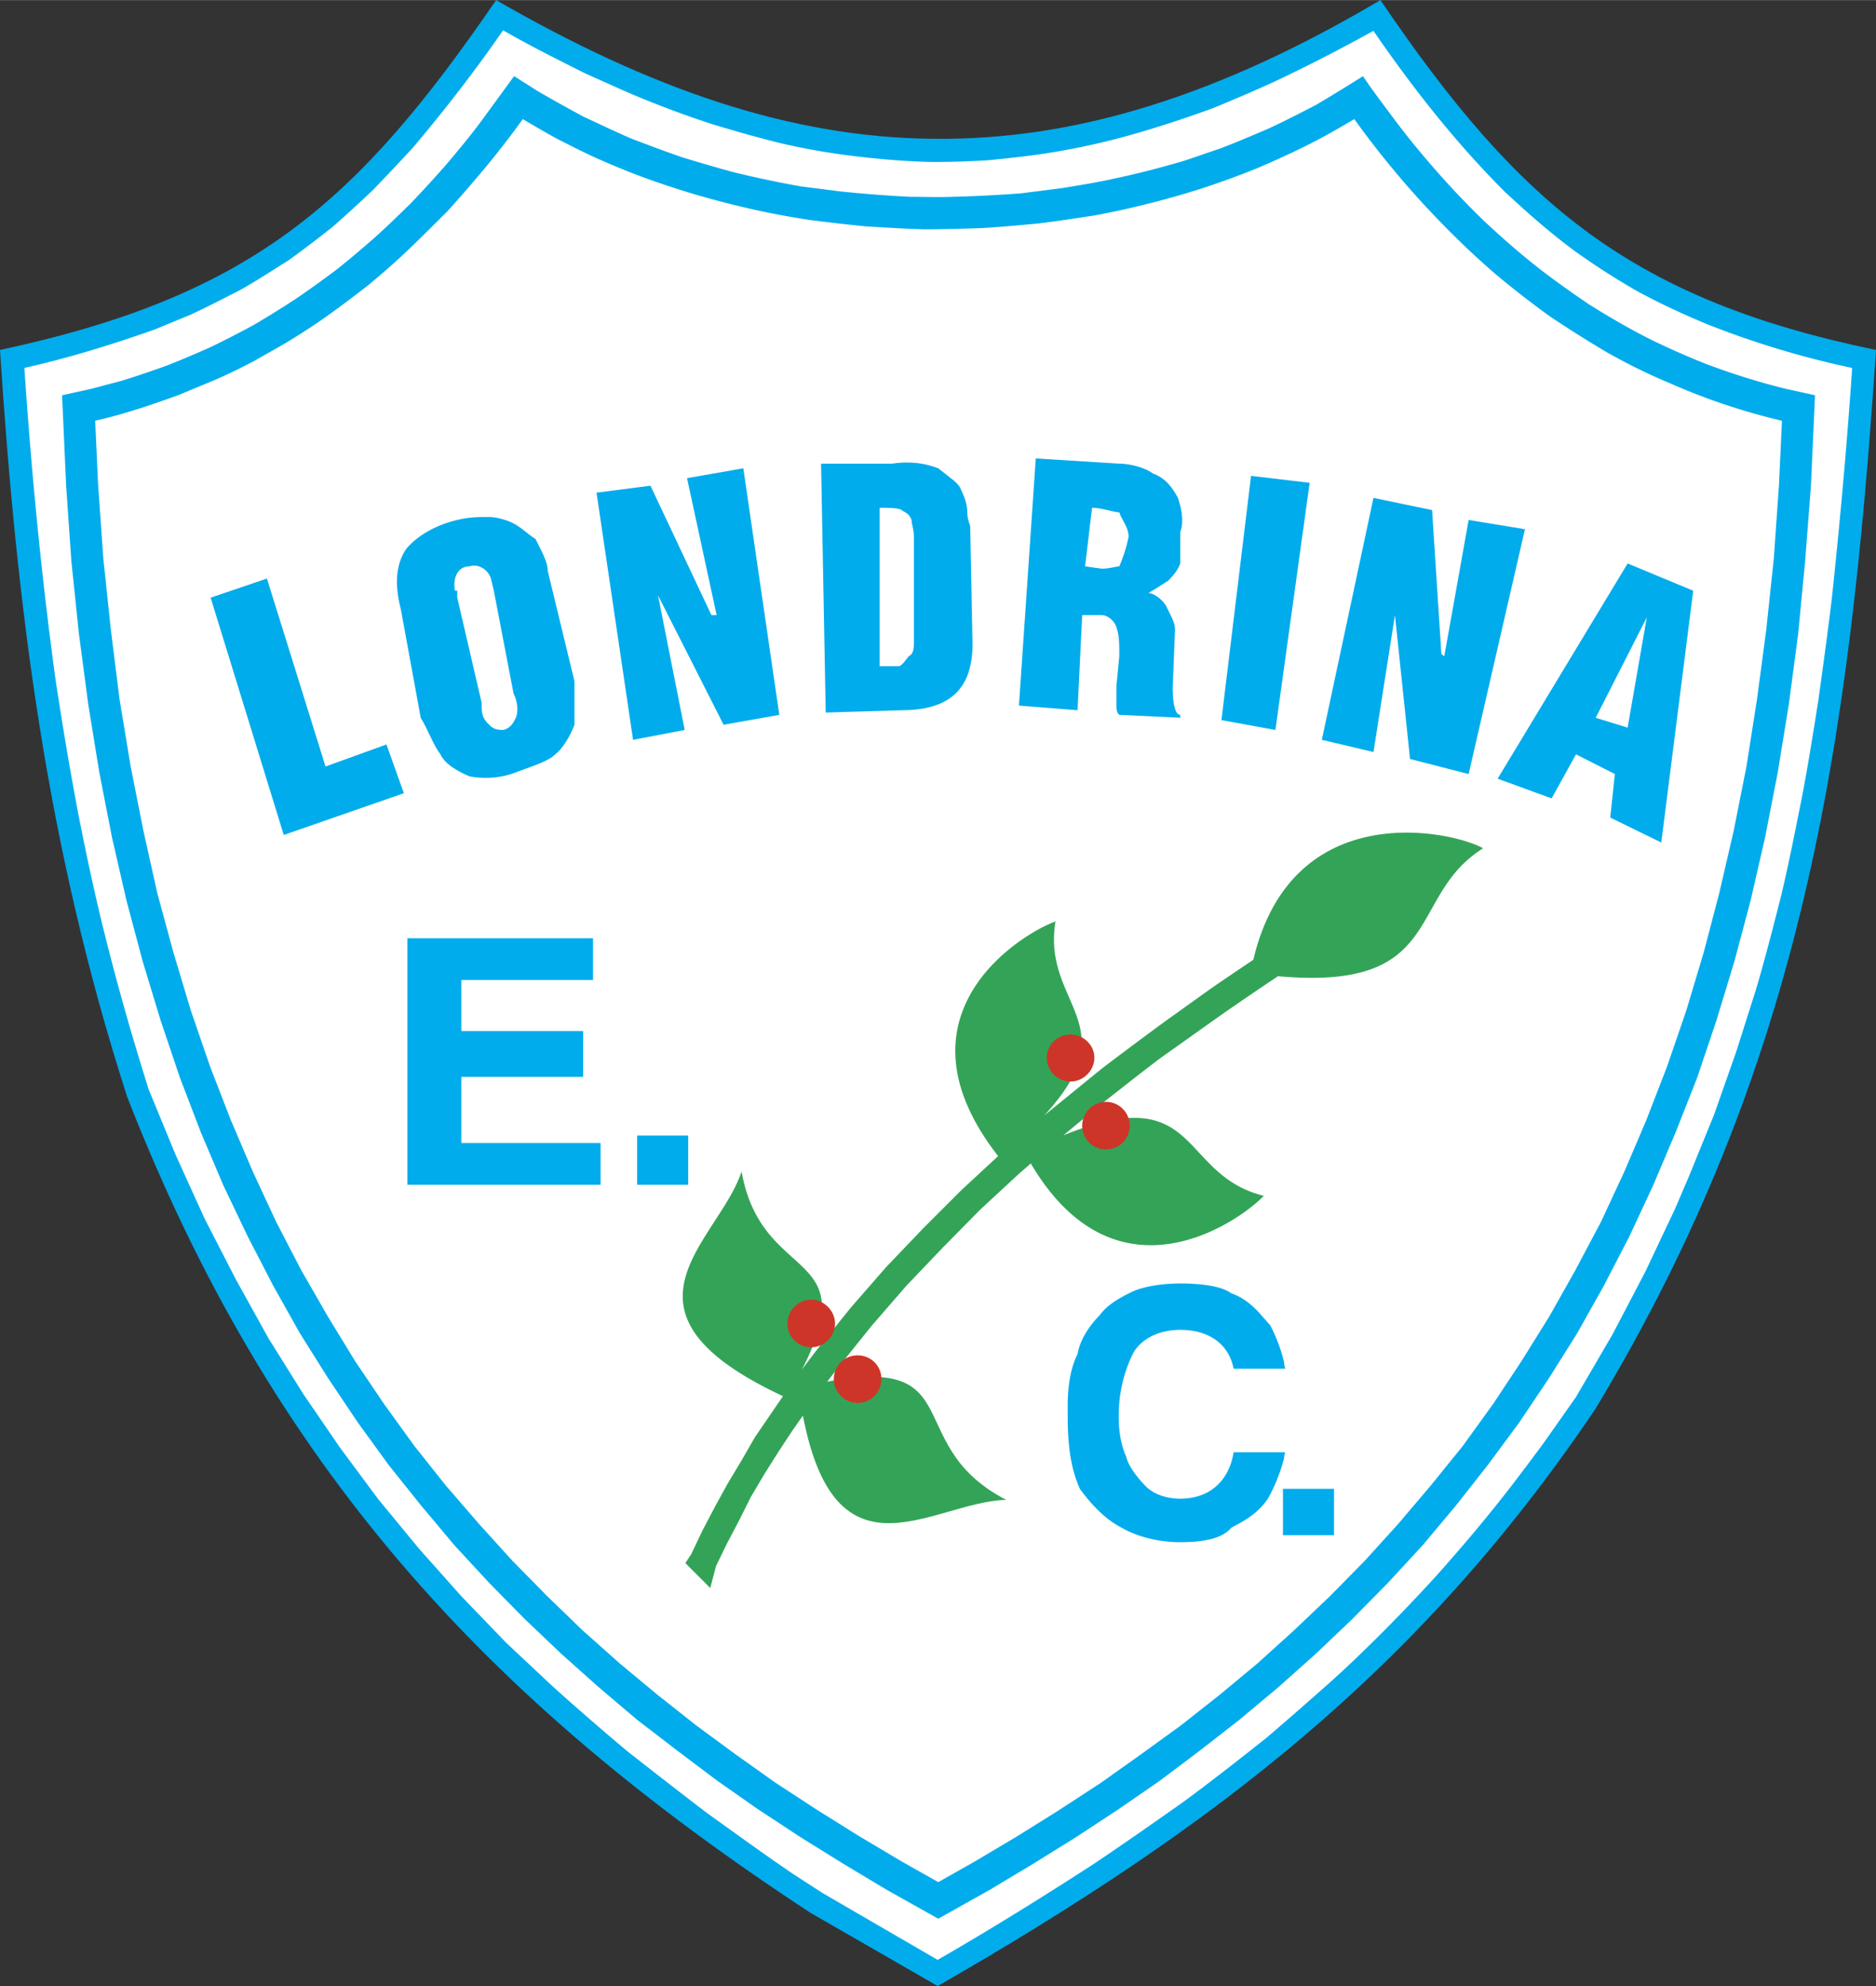
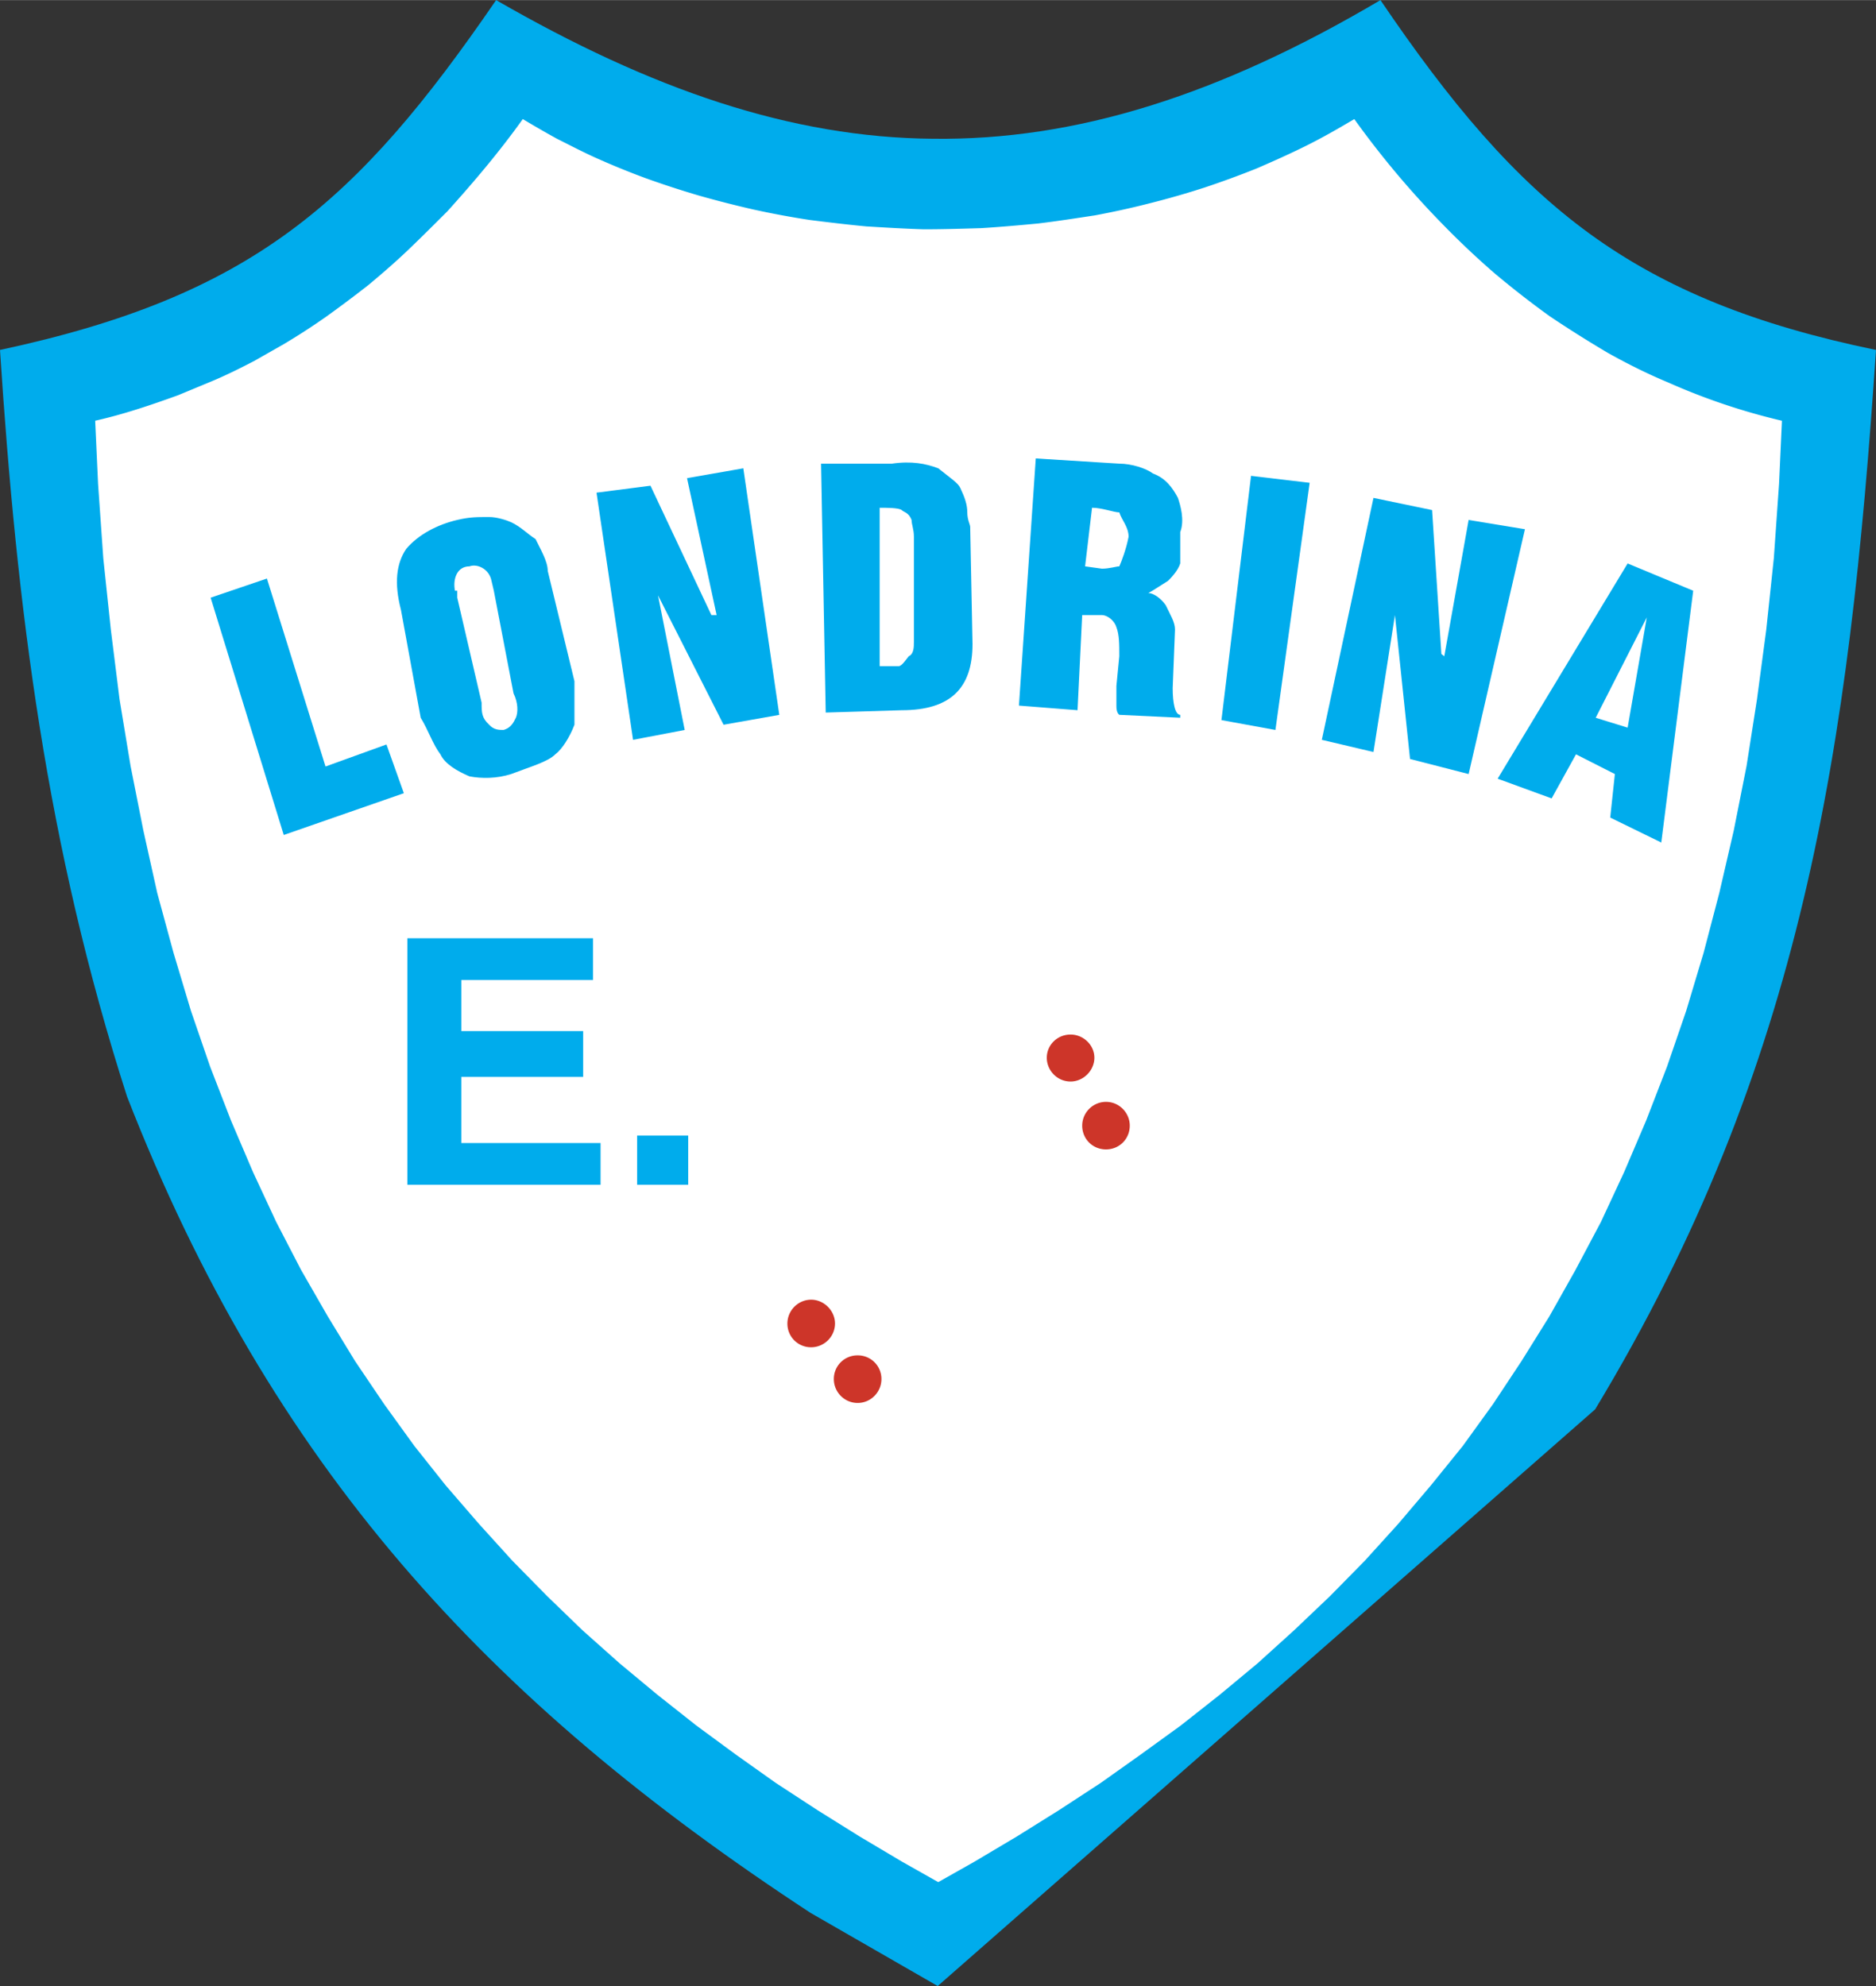
<svg xmlns="http://www.w3.org/2000/svg" width="2361" height="2500" viewBox="0 0 202.187 214.068">
  <rect x="0" y="0" width="202.187" height="214.068" fill="#333333" stroke="none" />
-   <path d="M171.917 151.906c22.388-37.086 27.392-71.294 30.269-114.195-13.009-2.689-22.64-6.567-30.832-12.508C163.1 19.199 156.282 11.07 148.778 0c-17.448 10.319-32.896 15.134-48.216 14.947C85.239 14.822 70.167 9.631 53.47 0 38.461 21.889 27.141 31.895 0 37.711c1.813 27.892 5.003 53.47 13.696 80.486 15.51 39.774 38.711 65.102 73.67 87.991l13.696 7.88c29.268-16.823 51.656-33.708 70.855-62.162z" fill="#00acec" />
-   <path d="M181.987 126.889l2.751-6.753 2.375-6.754 2.127-6.691c1-3.377 1.876-6.817 2.751-10.257.813-3.439 1.5-6.941 2.188-10.381.688-3.564 1.25-7.129 1.813-10.694.5-3.627 1.001-7.254 1.438-10.881.875-8.255 1.626-16.51 2.188-24.828a96.887 96.887 0 0 1-15.572-4.69c-2.564-1.063-5.003-2.188-7.443-3.502a77.214 77.214 0 0 1-6.753-4.315c-2.126-1.564-4.127-3.252-6.129-5.066l-1.501-1.376c-5.315-5.315-9.943-11.193-14.196-17.386-3.627 2.002-7.254 3.878-11.006 5.629a190.6 190.6 0 0 1-6.254 2.689 123.173 123.173 0 0 1-9.255 3.002 77.793 77.793 0 0 1-7.567 1.688c-2.502.438-4.941.688-7.442.938a96.317 96.317 0 0 1-6.004.188c-2.939-.062-5.878-.312-8.88-.688a73.254 73.254 0 0 1-7.38-1.312c-2.563-.625-4.94-1.314-7.442-2.064-3.064-1-6.065-2.126-9.005-3.377-1.564-.688-3.064-1.375-4.628-2.063-3.001-1.501-6.004-3.002-8.942-4.691-3.064 4.44-6.317 8.631-9.756 12.695a278.97 278.97 0 0 1-4.253 4.503 135.037 135.037 0 0 1-4.377 4.003 133.186 133.186 0 0 1-4.691 3.564c-1.689 1.062-3.315 2.126-5.065 3.126-1.814.938-3.627 1.876-5.503 2.751l-3.941 1.626c-4.627 1.625-9.255 3.064-14.007 4.127.75 11.131 1.812 22.201 3.314 33.27a386.79 386.79 0 0 0 2.5 14.821c.814 4.128 1.688 8.255 2.689 12.321a273.434 273.434 0 0 0 4.127 14.884l.75 2.439 2.94 7.128 3.126 6.879 3.377 6.566 3.502 6.316 3.752 6.004 3.939 5.754 4.128 5.565 4.377 5.315 4.565 5.128 4.816 5.003 5.065 4.753a297.212 297.212 0 0 0 8.067 7.004c2.877 2.251 5.754 4.503 8.631 6.691 3.064 2.189 6.066 4.379 9.193 6.505l3.189 2.062 12.382 7.192c5.753-3.314 11.382-6.816 16.886-10.381 3.252-2.188 6.378-4.377 9.568-6.628 3.064-2.251 6.003-4.565 9.005-6.942 2.126-1.813 4.252-3.69 6.38-5.566 2.125-1.876 4.189-3.878 6.19-5.878a186.254 186.254 0 0 0 5.941-6.254c1.939-2.189 3.878-4.44 5.691-6.691 1.939-2.377 3.752-4.817 5.566-7.255l3.564-5.065 3.94-6.754 3.565-6.817 3.189-6.753 1.447-3.376z" fill="#fff" />
-   <path d="M106.689 203.687l4.691-2.814 4.627-2.876 4.565-3.002 4.44-3.063 4.315-3.252 4.253-3.315 4.189-3.503 4.065-3.627 3.939-3.752 3.815-3.877 3.752-4.065 3.564-4.253 3.44-4.377 3.376-4.565 3.19-4.753 3.065-4.878 2.876-5.127 2.751-5.317 2.564-5.503 2.438-5.753 2.315-5.879 2.063-6.128 1.939-6.379 1.751-6.566 1.563-6.816 1.375-7.066 1.188-7.317 1.001-7.567.75-7.817.626-8.13.438-9.756-3.127-.688a74.266 74.266 0 0 1-8.943-2.815 86.374 86.374 0 0 1-5.504-2.439c-2.376-1.188-4.627-2.501-6.815-3.877-1.75-1.189-3.439-2.376-5.066-3.627-2.188-1.689-4.252-3.502-6.252-5.378a92.225 92.225 0 0 1-5.88-6.254 89.236 89.236 0 0 1-4.378-5.503c-.938-1.251-1.875-2.501-2.751-3.815a221.377 221.377 0 0 1-5.002 3.065c-1.689.876-3.378 1.751-5.129 2.564-1.75.75-3.502 1.501-5.315 2.189-1.314.437-2.69.938-4.066 1.375-2.376.688-4.751 1.313-7.128 1.813-1.939.438-3.878.751-5.816 1.063-1.438.188-2.939.375-4.378.562-2.501.188-4.939.313-7.442.376-1.5.062-3.001 0-4.502 0-2.502-.125-4.94-.313-7.379-.563-1.501-.188-2.939-.375-4.44-.562a119.532 119.532 0 0 1-7.13-1.501c-1.876-.5-3.752-1.063-5.628-1.626-1.813-.625-3.627-1.313-5.441-2.001-1.751-.75-3.439-1.563-5.191-2.376a190.654 190.654 0 0 1-4.94-2.752l-2.564-1.626-3.377 4.628c-1.188 1.625-2.439 3.126-3.751 4.69a125.033 125.033 0 0 1-3.878 4.253 118.152 118.152 0 0 1-4.065 3.877c-1.375 1.188-2.752 2.377-4.189 3.502-1.439 1.063-2.877 2.126-4.379 3.127a105.88 105.88 0 0 1-4.439 2.752 109.252 109.252 0 0 1-4.628 2.376c-1.563.688-3.127 1.376-4.753 2.001a109.132 109.132 0 0 1-4.815 1.626l-3.314.876-3.127.688.437 9.756.563 8.13.814 7.817 1 7.567 1.187 7.317 1.376 7.066 1.563 6.816 1.751 6.566 1.938 6.379 2.064 6.128 2.25 5.879 2.439 5.753 2.626 5.503 2.751 5.317 2.877 5.127 3.064 4.878 3.189 4.753 3.314 4.565 3.502 4.377 3.565 4.253 3.752 4.065 3.815 3.877 3.94 3.752 4.064 3.627 4.127 3.503 4.316 3.315 4.315 3.252 4.378 3.063 4.564 3.002 4.628 2.876 4.69 2.814 5.566 3.126 5.573-3.126z" fill="#00acec" />
+   <path d="M171.917 151.906c22.388-37.086 27.392-71.294 30.269-114.195-13.009-2.689-22.64-6.567-30.832-12.508C163.1 19.199 156.282 11.07 148.778 0c-17.448 10.319-32.896 15.134-48.216 14.947C85.239 14.822 70.167 9.631 53.47 0 38.461 21.889 27.141 31.895 0 37.711c1.813 27.892 5.003 53.47 13.696 80.486 15.51 39.774 38.711 65.102 73.67 87.991l13.696 7.88z" fill="#00acec" />
  <path d="M131.456 182.674l4.065-3.378 3.939-3.564 3.878-3.689 3.751-3.815 3.628-4.002 3.501-4.127 3.44-4.253 3.252-4.502 3.064-4.628 3.001-4.816 2.815-5.003 2.751-5.19 2.503-5.379 2.375-5.564 2.252-5.816 2.062-6.004 1.876-6.253 1.689-6.442 1.563-6.754 1.376-6.941 1.125-7.192 1-7.504.814-7.692.562-8.005.313-6.817a68.973 68.973 0 0 1-12.259-4.126c-2.251-.938-4.377-2.002-6.503-3.19a131.733 131.733 0 0 1-6.254-3.94 101.423 101.423 0 0 1-5.941-4.627 89.843 89.843 0 0 1-5.629-5.316 96.906 96.906 0 0 1-9.505-11.319c-1.688 1-3.315 1.938-5.066 2.814-1.75.875-3.564 1.688-5.441 2.5a100.982 100.982 0 0 1-5.628 2.064 90.887 90.887 0 0 1-5.879 1.689c-1.939.5-3.94.938-5.941 1.312-2.064.314-4.065.626-6.129.876-2.001.188-4.064.375-6.128.5-2.063.062-4.127.125-6.191.125-2.063-.063-4.127-.188-6.191-.313-2-.188-4.064-.438-6.065-.688a94.43 94.43 0 0 1-6.066-1.126 116.293 116.293 0 0 1-5.879-1.501 102.173 102.173 0 0 1-5.753-1.876 84.466 84.466 0 0 1-5.503-2.251c-1.376-.625-2.689-1.313-4.066-2.001a111.736 111.736 0 0 1-3.689-2.126c-2.501 3.502-5.253 6.754-8.129 9.943-1.376 1.375-2.752 2.752-4.19 4.127-1.375 1.313-2.815 2.564-4.315 3.814a138.162 138.162 0 0 1-4.502 3.377 72.467 72.467 0 0 1-4.628 3.001L27.392 38.9c-1.564.812-3.19 1.625-4.878 2.314L19.2 42.589c-2.939 1.063-5.878 2.063-8.942 2.751l.312 6.817.562 8.005.813 7.692.938 7.504 1.188 7.192 1.376 6.941 1.5 6.754 1.752 6.442 1.876 6.253 2.064 6.004 2.251 5.816 2.376 5.564 2.502 5.379 2.689 5.19 2.876 5.003 2.939 4.816 3.127 4.628 3.252 4.502 3.377 4.253 3.565 4.127 3.627 4.002 3.751 3.815 3.815 3.689 4.003 3.564 4.064 3.378 4.19 3.313 4.252 3.128 4.315 3.064 4.503 2.94 4.502 2.813 4.628 2.751 3.877 2.189 3.877-2.189 4.628-2.751 4.502-2.813 4.503-2.94 4.315-3.064 4.316-3.128 4.195-3.309z" fill="#fff" />
  <path fill="#00acec" d="M161.41 83.926l14.009-23.201 7.067 2.939-3.44 27.141-5.503-2.688.501-4.691-4.19-2.127-2.626 4.753zM142.461 79.736l5.566-26.078 6.317 1.313 1.001 15.51.313.25 2.625-14.696 6.068 1-6.068 26.391-6.316-1.626-1.626-15.509-2.314 14.759zM131.642 77.61l3.19-26.329 6.317.751-3.69 26.641zM109.817 76.047l1.814-26.642 9.005.563c1.312 0 2.877.5 3.626 1.062 1.376.5 2.127 1.564 2.689 2.626.25.751.751 2.377.25 3.689v3.377c-.25.813-1.063 1.626-1.314 1.876-.813.5-1.626 1.063-2.126 1.313.5 0 1.313.501 1.876 1.314.5 1.062 1 1.812 1 2.626l-.25 6.316c0 1.563.25 2.876.813 2.876v.312l-6.566-.312c-.312-.25-.312-.75-.312-1v-2.127l.312-3.189c0-1.313 0-2.314-.312-3.127-.25-.813-1.063-1.313-1.564-1.313h-2.125l-.5 10.256-6.316-.496zM88.992 76.797l-.5-26.828h7.628c2.127-.313 3.69 0 5.004.5 1.313 1.063 2.126 1.563 2.376 2.126.5 1.062.751 1.813.751 2.626s.312 1.312.312 1.563l.25 12.633c0 4.753-2.377 7.129-7.63 7.129l-8.191.251zM68.229 79.736L64.29 53.095l5.815-.75 6.567 13.946h.563l-3.19-14.759 6.066-1.063 3.878 26.578-6.004 1.063-7.067-13.946 2.877 14.509zM45.341 77.359l-2.127-11.632c-.75-2.876-.5-5.003.563-6.566 1.313-1.564 3.377-2.627 5.504-3.127 1.312-.313 2.125-.313 3.439-.313.813 0 1.814.313 2.376.563 1.063.5 1.814 1.313 2.626 1.813.501 1.063 1.313 2.377 1.313 3.439l2.877 11.883v4.69c-.5 1.313-1.313 2.626-2.063 3.189-.814.813-2.627 1.314-4.754 2.126-1.562.5-3.189.5-4.502.25-1.312-.563-2.626-1.313-3.127-2.377-.812-1.06-1.313-2.624-2.125-3.938zM30.582 89.992l-7.88-25.577 6.066-2.064 6.315 20.262 6.568-2.376 1.875 5.253zM43.902 127.702v-26.578h20.012v4.503H49.718v5.503h13.133v4.94H49.718v7.129h15.01v4.502H43.902v.001zm24.765 0v-5.314h5.504v5.314h-5.504z" />
  <g fill="#00acec">
-     <path d="M138.397 146.84c0 .249.062.5.125.687h-.125v-.687zm0 9.693h.125c-.062.188-.125.376-.125.625v-.625zm0 8.943v-5.003h5.378v5.003h-5.378zM115.07 151.53c0-1.877.25-4.003 1.063-5.566.249-1.563 1.312-3.126 2.377-4.189.75-1.063 2.062-1.876 3.689-2.627 1.313-.562 3.376-.813 5.002-.813 2.063 0 4.439.251 5.504 1.063 2.125.75 3.189 2.377 4.19 3.44a17.415 17.415 0 0 1 1.5 4.003v.687h-5.441c-.5-2.626-2.626-4.19-5.753-4.19-2.127 0-4.002.813-5.002 2.376-.814 1.565-1.627 3.94-1.627 6.816v.314c0 1.562.313 3.126.813 4.189.25 1.062 1.313 2.377 2.127 3.189.749.75 2.062 1.313 3.689 1.313 3.127 0 5.253-1.876 5.753-5.003h5.441v.625c-.375 1.501-1.062 3.189-1.752 4.378-1.063 1.562-2.375 2.314-3.938 3.127-1.064 1.312-3.44 1.563-5.504 1.563-2.127 0-4.503-.5-6.316-1.563-1.626-.813-3.189-2.377-4.503-4.19-1.062-2.377-1.312-5.003-1.312-7.943v-.999zm23.327 8.943h-.125v5.003h.125v-5.003z" />
-   </g>
-   <path d="M86.052 149.592c3.002 22.575 14.196 12.257 22.389 12.07-12.069-6.255-2.877-16.824-22.389-12.07z" fill="#33a457" />
-   <path d="M135.078 103.446c-1.566 1.056-3.138 2.107-4.686 3.182l-4.628 3.314a489.644 489.644 0 0 0-6.879 5.128c-2.133 1.718-4.213 3.437-6.34 5.154 9.117-9.883-.273-11.893 1.212-20.914-3.615 1.309-18.092 10.011-6.183 25.297l-3.949 3.658-4.127 4.127-4.002 4.19-3.815 4.378-3.626 4.503-1.61 2.127c6.739-13.161-4.36-9.122-6.521-21.327-2.486 7.582-15.212 15.044 4.463 24.221l-1.398 2.044-1.626 2.377-1.438 2.503-1.5 2.5-1.376 2.502-1.375 2.626-1.188 2.502-.625.938 2.688 2.688.625-2.376 1.188-2.44 1.313-2.5 1.251-2.502 1.439-2.438 1.5-2.377 1.563-2.376 1.626-2.314 1.626-2.314 1.751-2.25 3.565-4.441 3.689-4.252 3.94-4.127 4.003-4.066 4.19-3.877 1.278-1.111c9.239 15.655 22.486 6.236 25.112 3.487-9.282-2.305-6.727-12.57-21.605-6.519l3.908-3.237c2.251-1.751 4.439-3.503 6.69-5.191 2.314-1.626 4.565-3.252 6.879-4.878a433.94 433.94 0 0 1 5.659-3.85c18.221 1.648 13.779-8.61 22.108-13.786-3.351-1.887-20.591-5.666-24.769 12.017z" fill="#33a457" />
+     </g>
  <path d="M87.428 140.086c1.376 0 2.564 1.188 2.564 2.564 0 1.438-1.188 2.563-2.564 2.563a2.535 2.535 0 0 1-2.564-2.563c0-1.376 1.125-2.564 2.564-2.564zM115.383 111.505c1.375 0 2.564 1.126 2.564 2.501s-1.189 2.564-2.564 2.564c-1.438 0-2.564-1.189-2.564-2.564s1.126-2.501 2.564-2.501zM92.432 146.088a2.537 2.537 0 0 1 2.564 2.565c0 1.375-1.125 2.563-2.564 2.563s-2.564-1.188-2.564-2.563a2.536 2.536 0 0 1 2.564-2.565zM119.198 118.761c1.438 0 2.563 1.187 2.563 2.562 0 1.439-1.125 2.564-2.563 2.564s-2.563-1.125-2.563-2.564a2.572 2.572 0 0 1 2.563-2.562z" fill="#cd3529" />
  <path d="M49.281 63.664v.751l2.626 11.318c0 1.063 0 1.626.813 2.377.501.562 1.063.562 1.564.562.812-.25 1.062-.813 1.313-1.313.25-.562.25-1.626-.25-2.626l-2.125-11.069-.25-1.063c-.25-1.313-1.564-1.876-2.377-1.563-1.312 0-1.813 1.313-1.563 2.626h.249zM94.808 71.794h2.064c.313 0 .813-.751 1.063-1.063.562-.25.562-1 .562-1.564V57.848c0-.812-.25-1.313-.25-1.813-.313-.813-.813-.813-1.063-1.063-.313-.25-1.626-.25-2.377-.25v17.072zM171.979 77.359l3.44 1.064 2.064-11.882zM116.946 61.038l1.813.25c.812 0 1.564-.25 1.876-.25.25-.562.75-1.876 1-3.19 0-1.063-.75-1.813-1-2.626-.563 0-1.876-.501-2.939-.501l-.75 6.317z" fill="#fff" />
</svg>